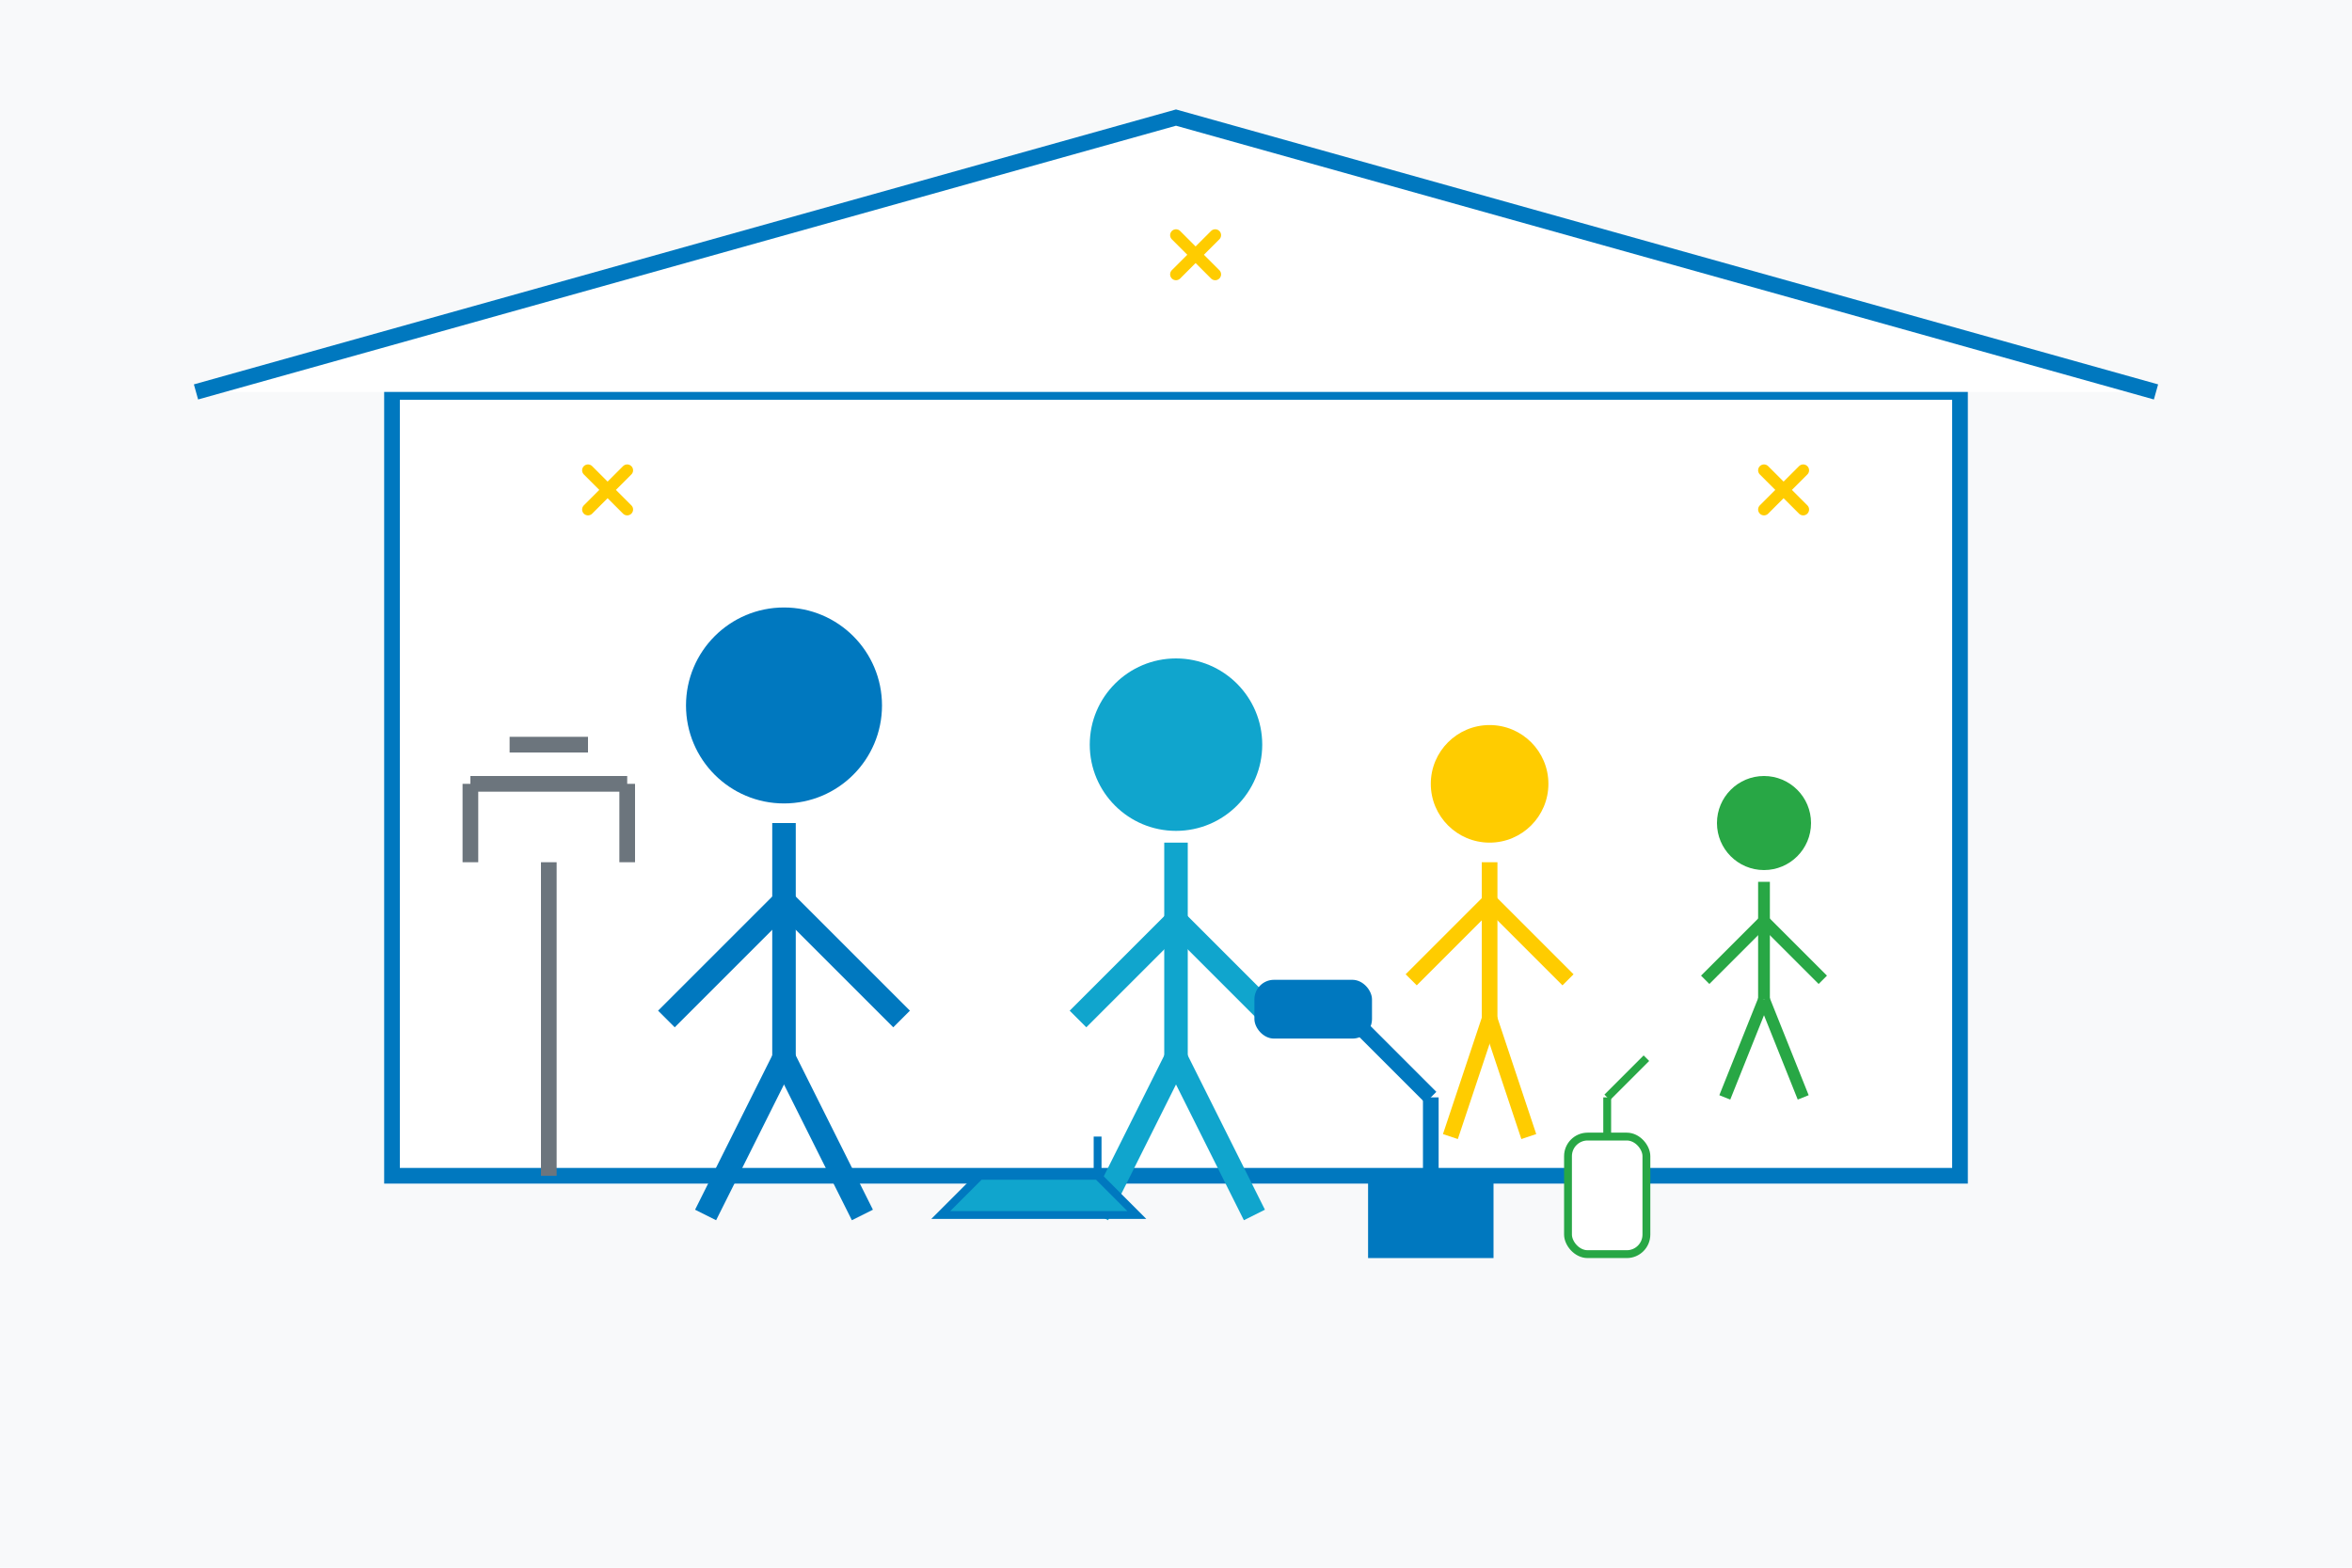
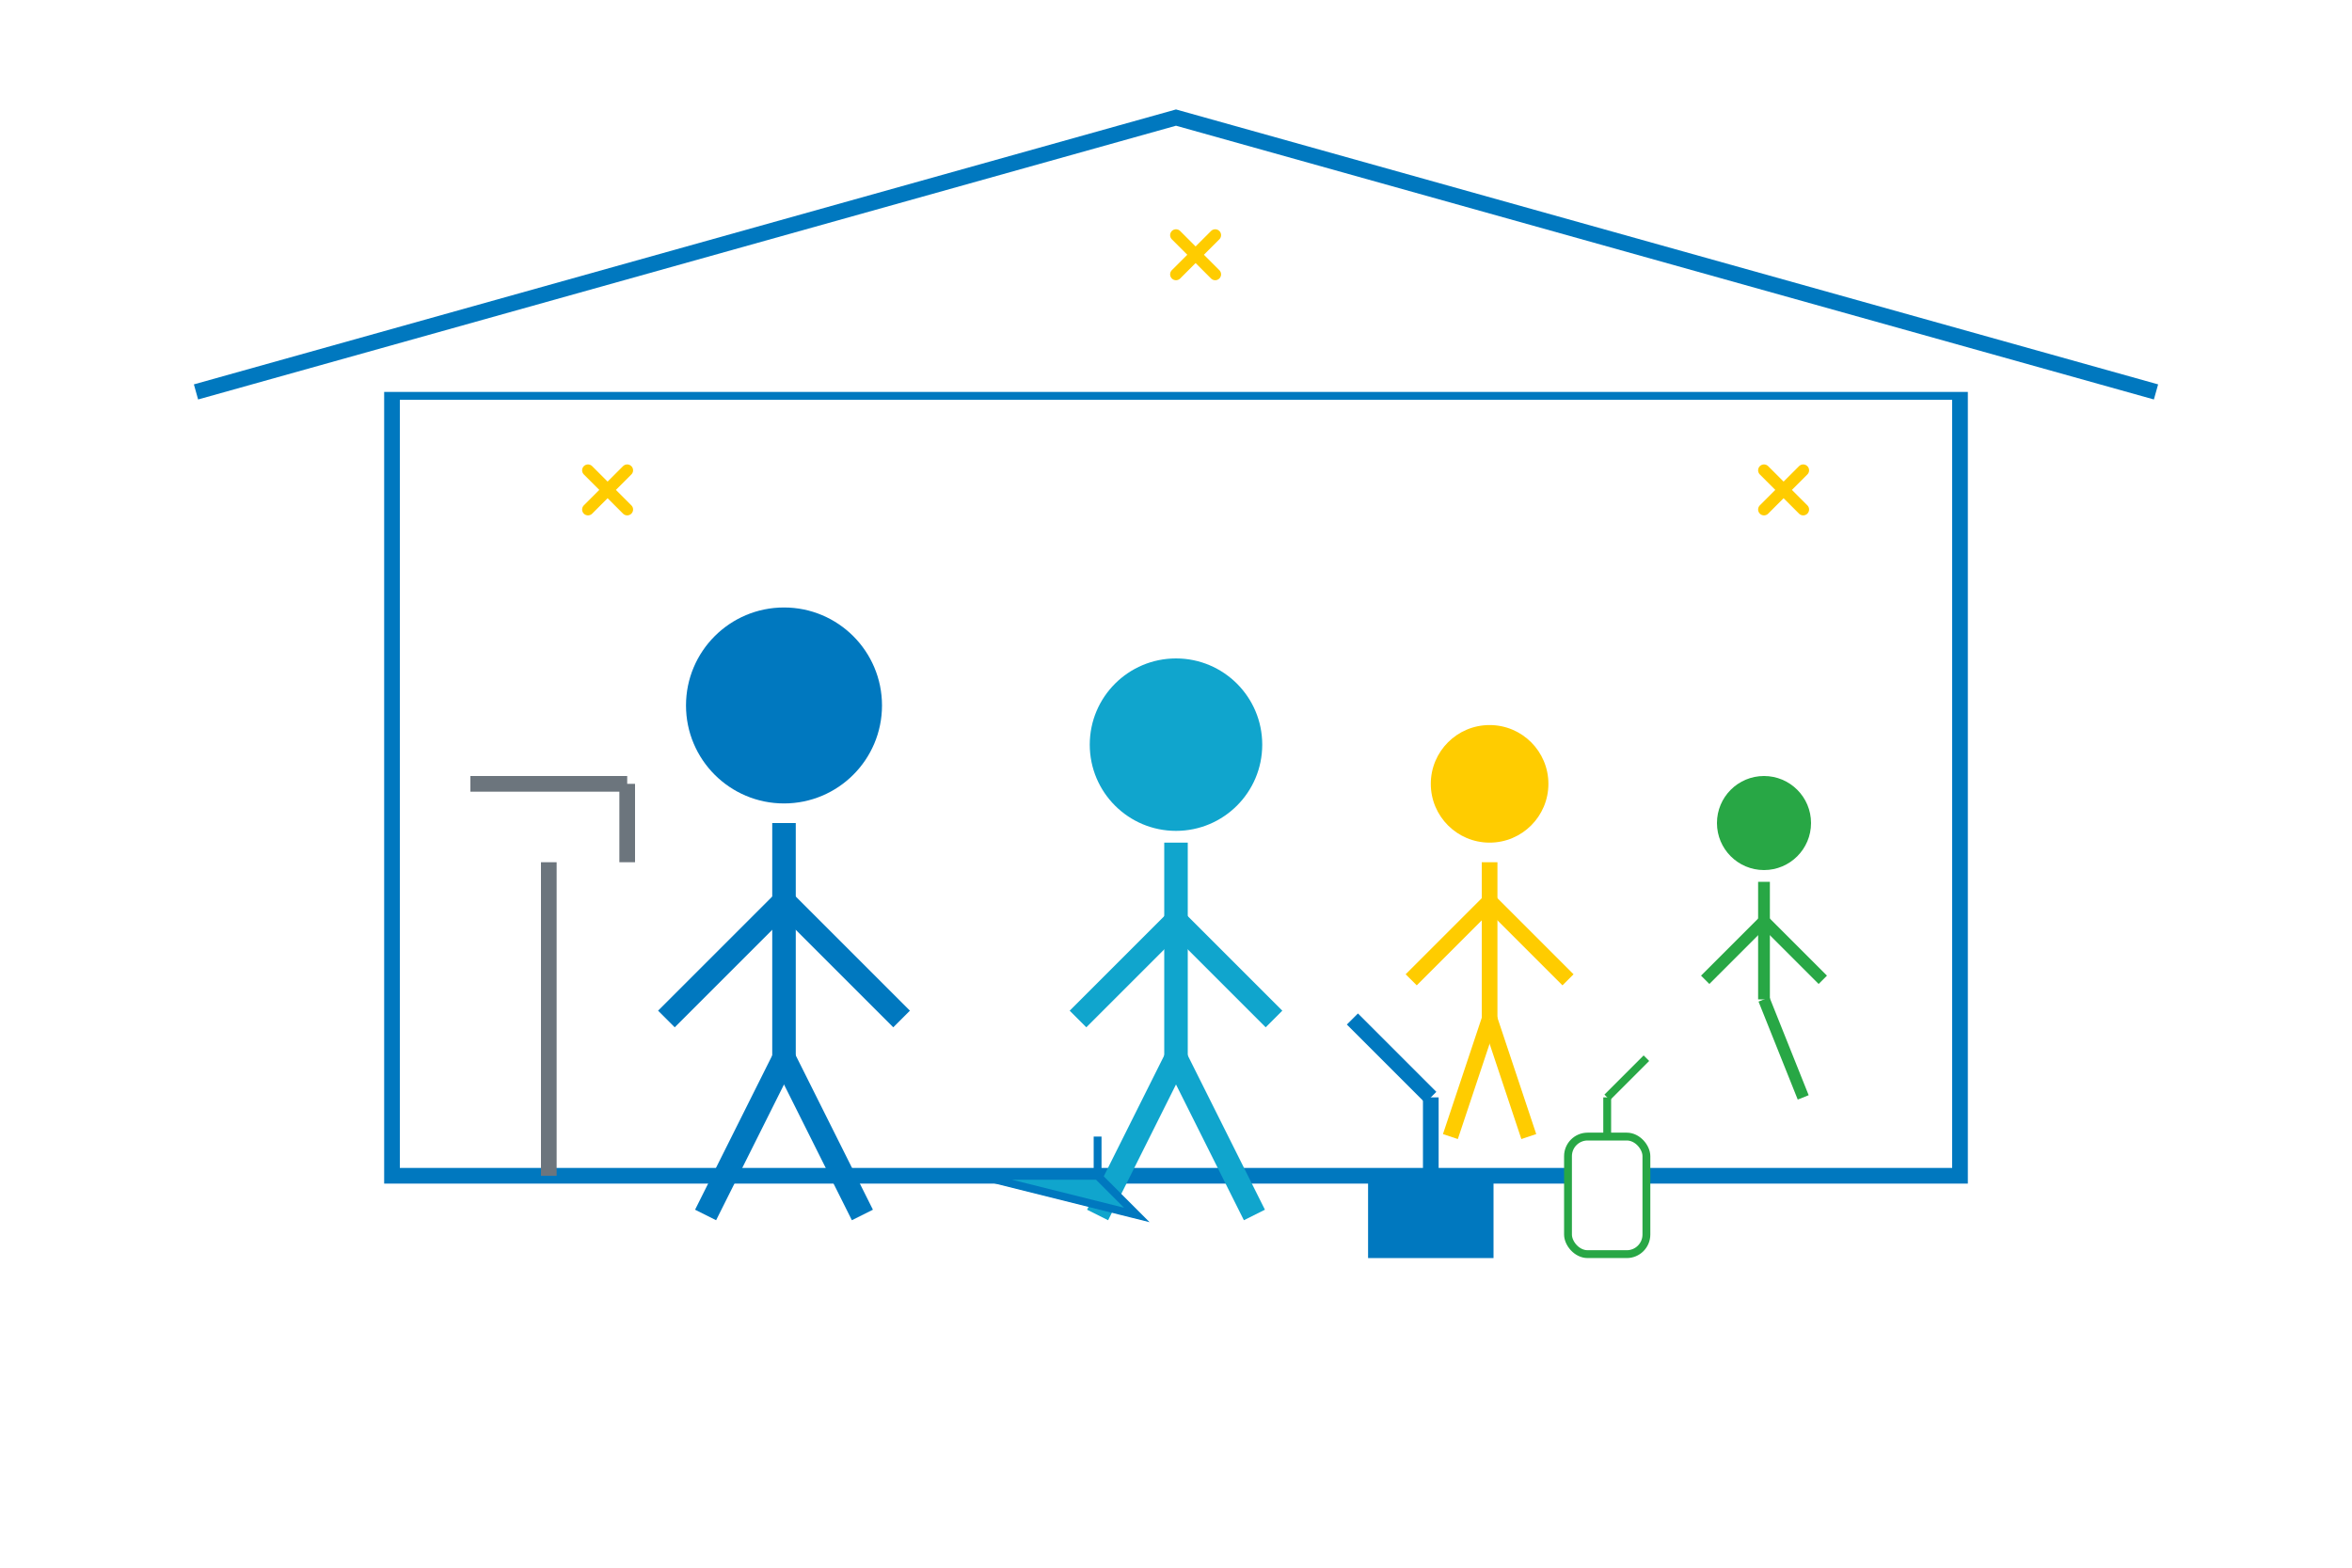
<svg xmlns="http://www.w3.org/2000/svg" width="600" height="400" viewBox="0 0 600 400" fill="none">
-   <rect width="600" height="400" fill="#F8F9FA" />
  <rect x="100" y="100" width="400" height="200" fill="#FFFFFF" stroke="#0078BF" stroke-width="4" />
  <path d="M50 100L300 30L550 100" stroke="#0078BF" stroke-width="4" fill="#FFFFFF" />
  <circle cx="200" cy="180" r="25" fill="#0078BF" />
  <path d="M200 210V270" stroke="#0078BF" stroke-width="6" />
  <path d="M200 230L170 260" stroke="#0078BF" stroke-width="6" />
  <path d="M200 230L230 260" stroke="#0078BF" stroke-width="6" />
  <path d="M200 270L180 310" stroke="#0078BF" stroke-width="6" />
  <path d="M200 270L220 310" stroke="#0078BF" stroke-width="6" />
  <circle cx="300" cy="190" r="22" fill="#10A5CD" />
  <path d="M300 215V270" stroke="#10A5CD" stroke-width="6" />
  <path d="M300 235L275 260" stroke="#10A5CD" stroke-width="6" />
  <path d="M300 235L325 260" stroke="#10A5CD" stroke-width="6" />
  <path d="M300 270L280 310" stroke="#10A5CD" stroke-width="6" />
  <path d="M300 270L320 310" stroke="#10A5CD" stroke-width="6" />
  <circle cx="380" cy="200" r="15" fill="#FFCC00" />
  <path d="M380 220V260" stroke="#FFCC00" stroke-width="4" />
  <path d="M380 230L360 250" stroke="#FFCC00" stroke-width="4" />
  <path d="M380 230L400 250" stroke="#FFCC00" stroke-width="4" />
  <path d="M380 260L370 290" stroke="#FFCC00" stroke-width="4" />
  <path d="M380 260L390 290" stroke="#FFCC00" stroke-width="4" />
  <circle cx="450" cy="210" r="12" fill="#28a745" />
  <path d="M450 225V255" stroke="#28a745" stroke-width="3" />
  <path d="M450 235L435 250" stroke="#28a745" stroke-width="3" />
  <path d="M450 235L465 250" stroke="#28a745" stroke-width="3" />
-   <path d="M450 255L440 280" stroke="#28a745" stroke-width="3" />
  <path d="M450 255L460 280" stroke="#28a745" stroke-width="3" />
  <path d="M140 220V300" stroke="#6c757d" stroke-width="4" />
  <path d="M120 200L160 200" stroke="#6c757d" stroke-width="4" />
-   <path d="M130 190L150 190" stroke="#6c757d" stroke-width="4" />
-   <path d="M120 200L120 220" stroke="#6c757d" stroke-width="4" />
  <path d="M160 200L160 220" stroke="#6c757d" stroke-width="4" />
-   <path d="M250 300L280 300L290 310L240 310Z" fill="#10A5CD" stroke="#0078BF" stroke-width="2" />
+   <path d="M250 300L280 300L290 310Z" fill="#10A5CD" stroke="#0078BF" stroke-width="2" />
  <path d="M280 300V290" stroke="#0078BF" stroke-width="2" />
  <rect x="350" y="300" width="30" height="20" fill="#0078BF" stroke="#0078BF" stroke-width="2" />
  <path d="M365 300V280" stroke="#0078BF" stroke-width="4" />
  <path d="M365 280L345 260" stroke="#0078BF" stroke-width="4" />
-   <rect x="320" y="250" width="30" height="15" rx="5" fill="#0078BF" />
  <rect x="400" y="290" width="20" height="30" rx="5" fill="#FFFFFF" stroke="#28a745" stroke-width="2" />
  <path d="M410 290V280" stroke="#28a745" stroke-width="2" />
  <path d="M410 280L420 270" stroke="#28a745" stroke-width="2" />
  <path d="M150 120L160 130M150 130L160 120" stroke="#FFCC00" stroke-width="3" stroke-linecap="round" />
  <path d="M450 120L460 130M450 130L460 120" stroke="#FFCC00" stroke-width="3" stroke-linecap="round" />
  <path d="M300 60L310 70M300 70L310 60" stroke="#FFCC00" stroke-width="3" stroke-linecap="round" />
</svg>